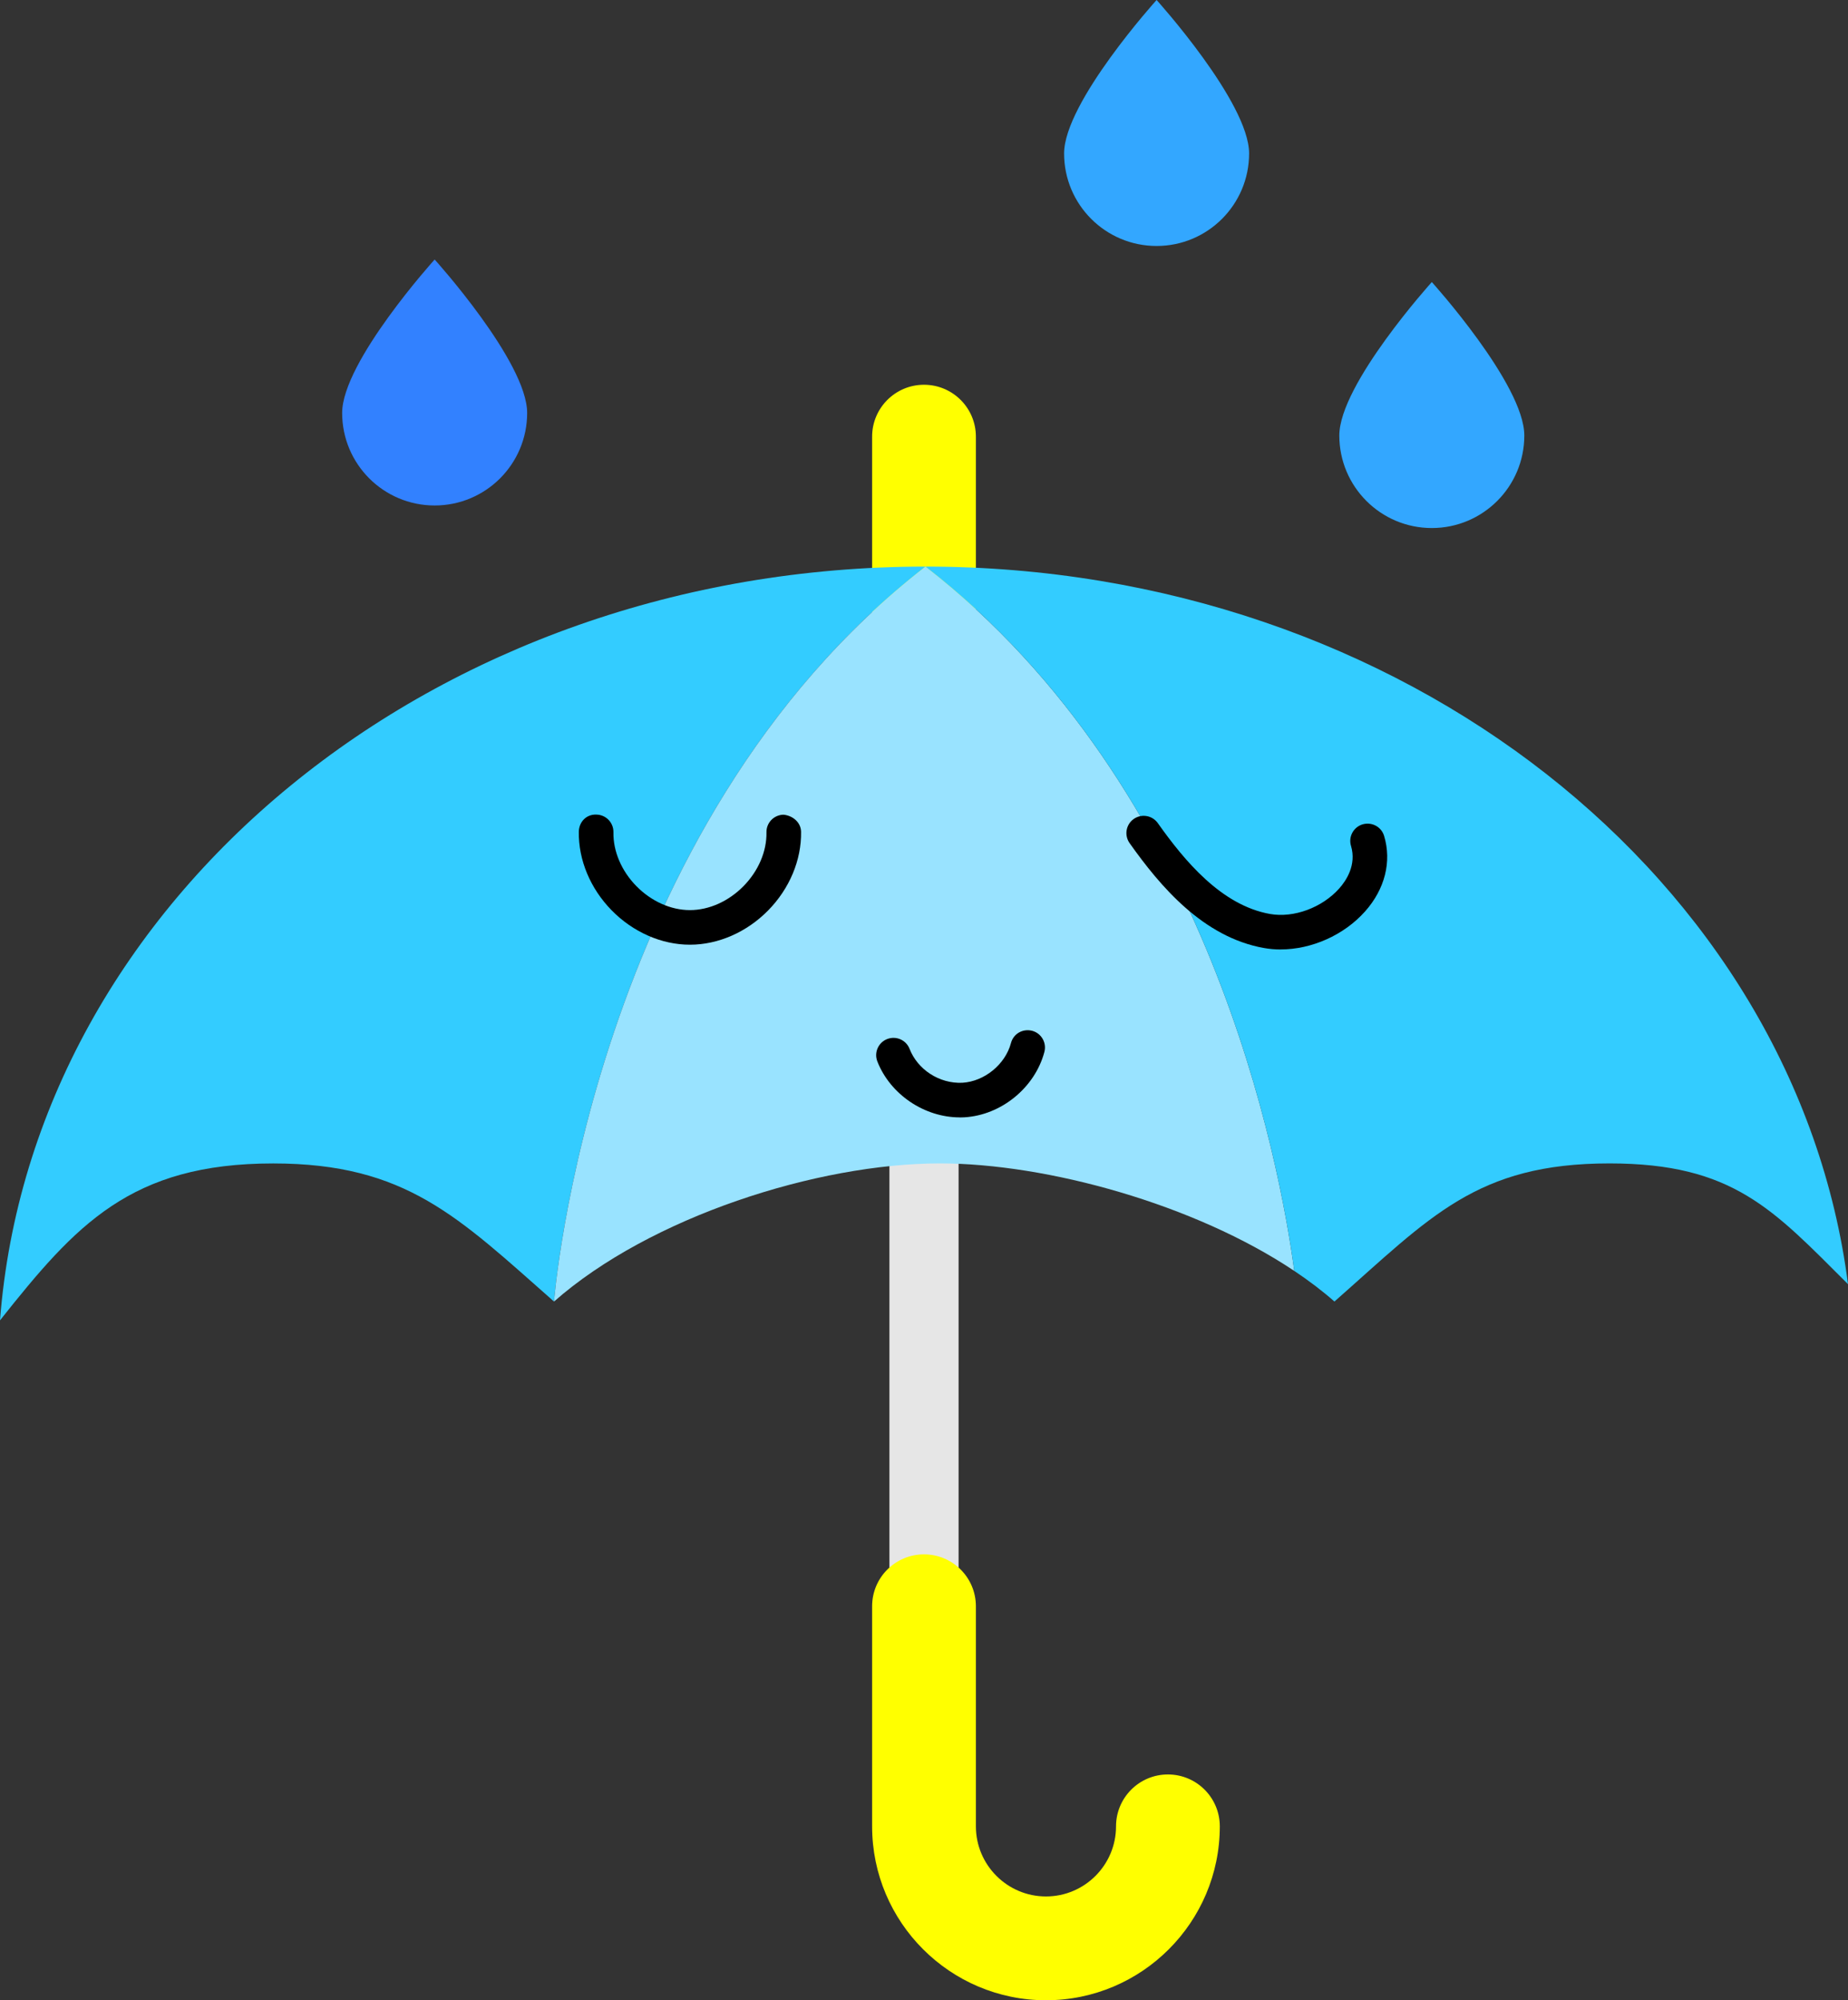
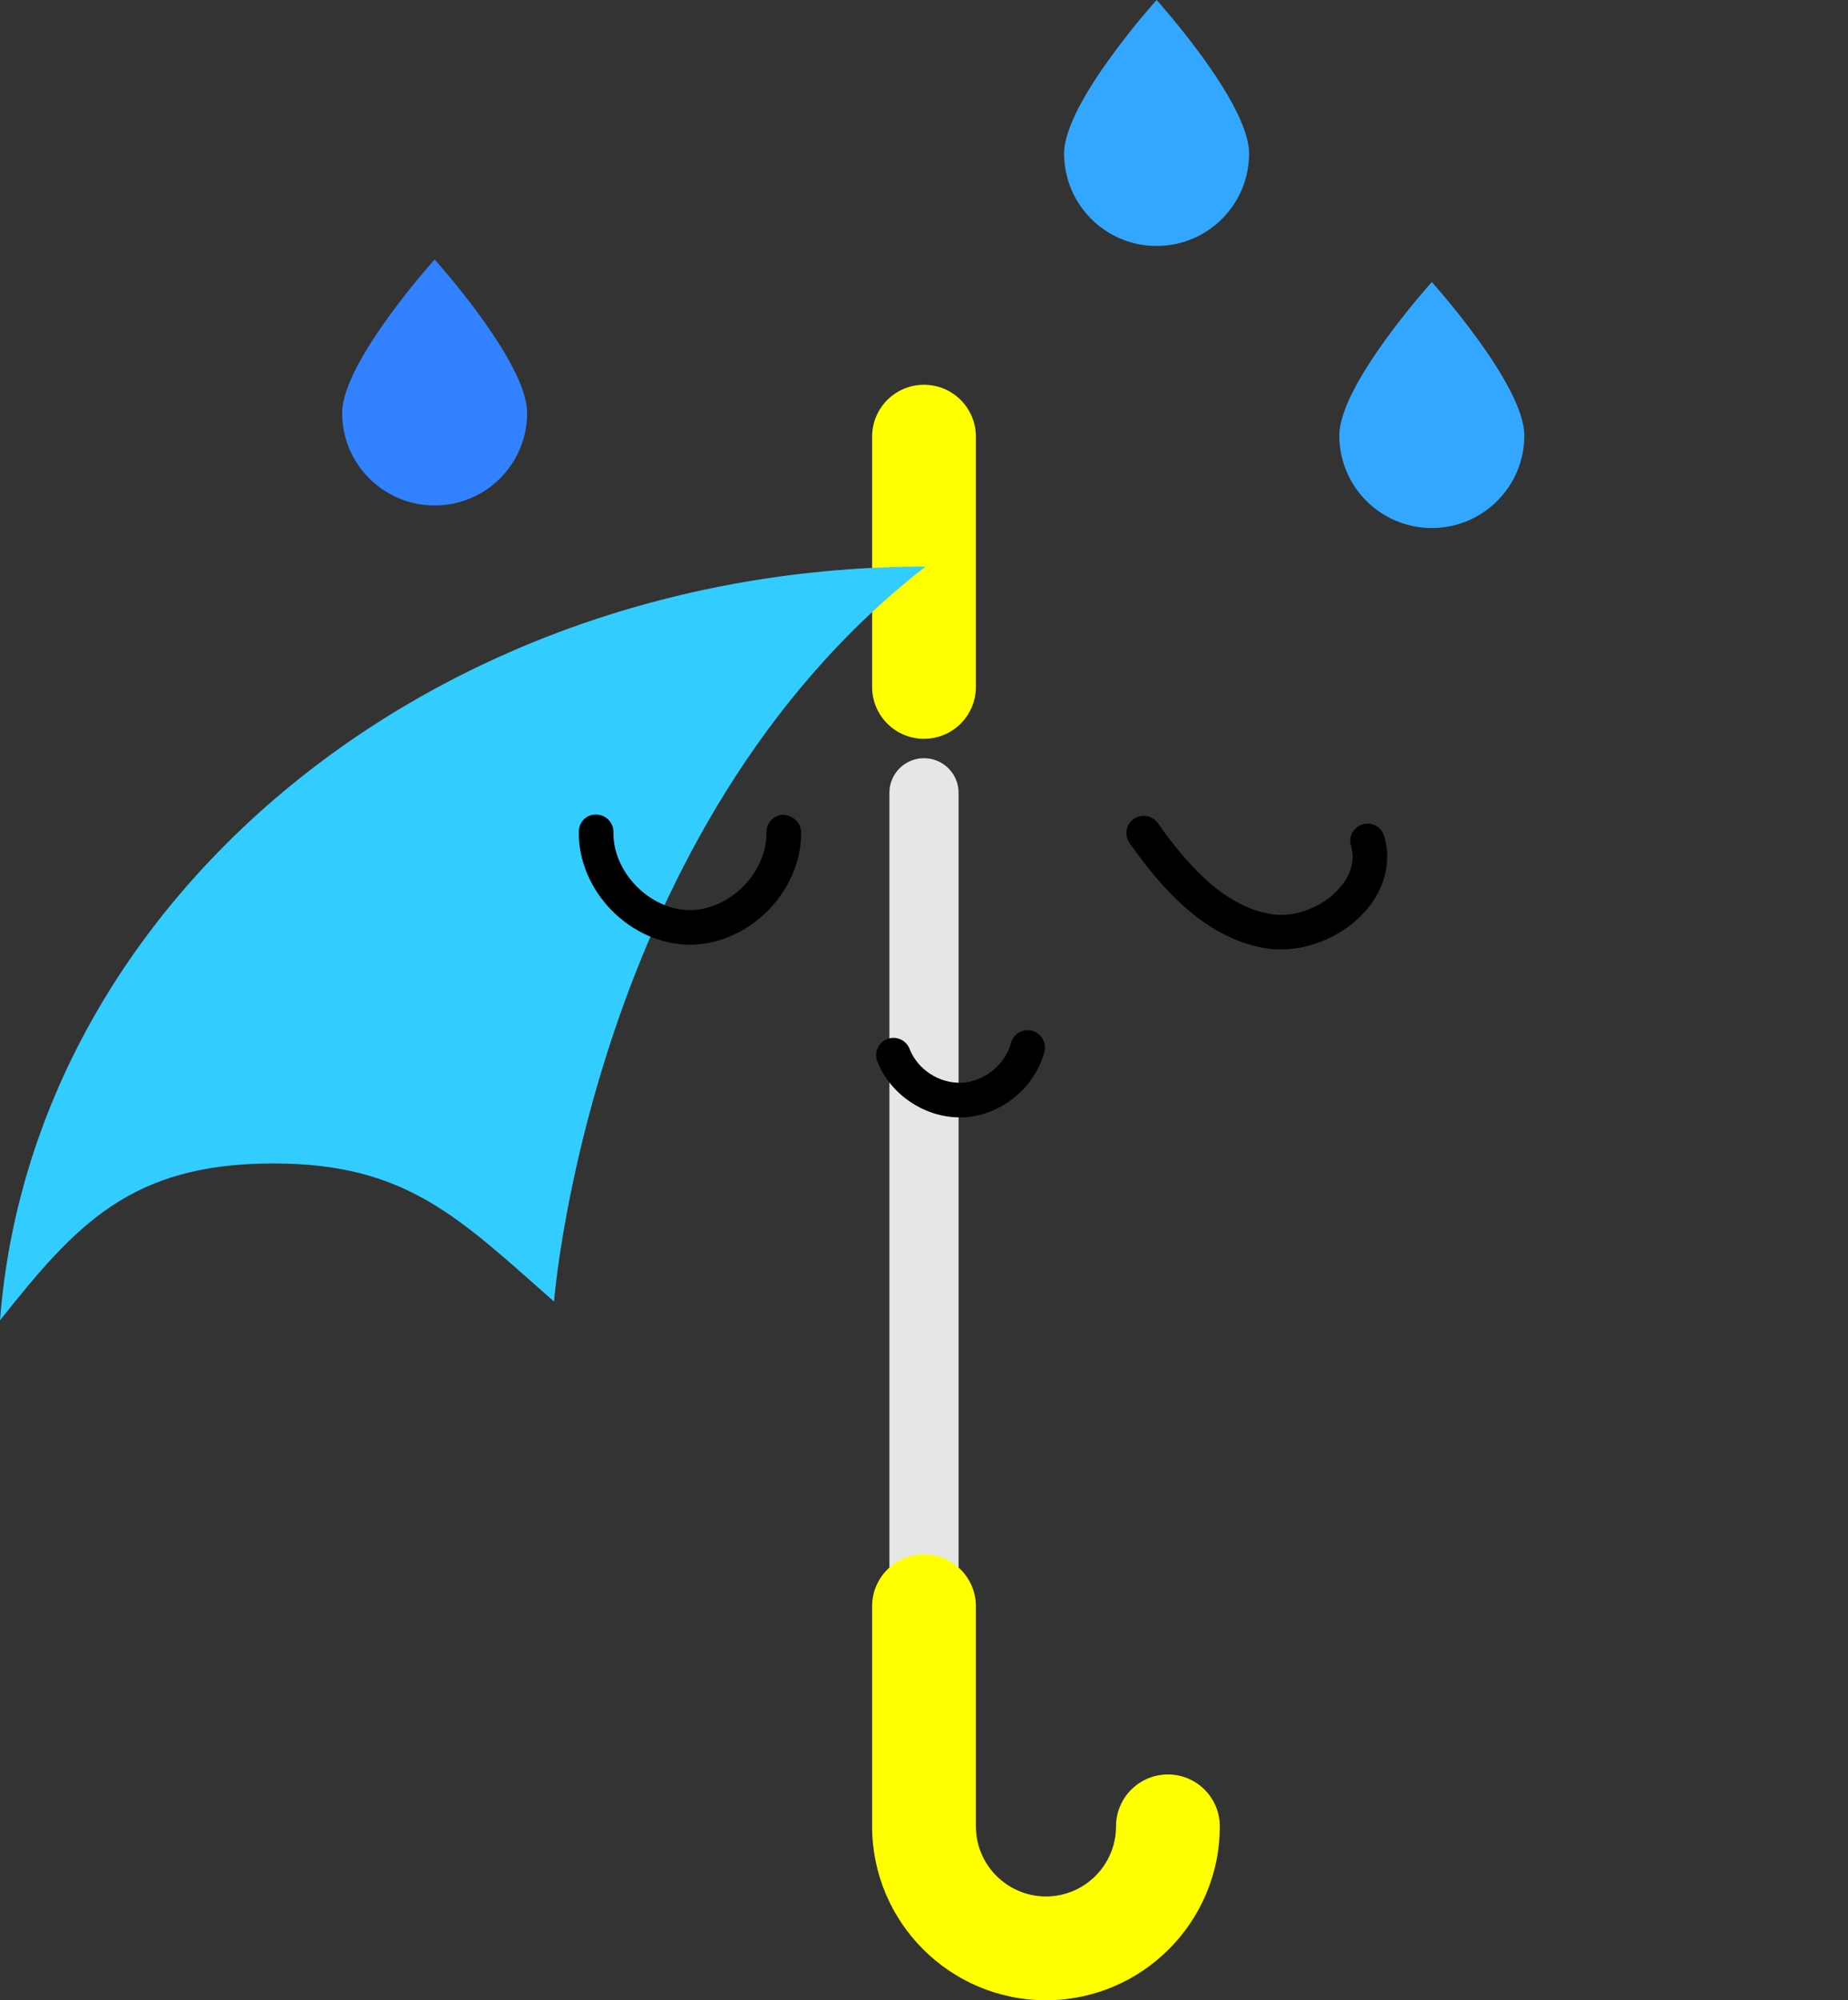
<svg xmlns="http://www.w3.org/2000/svg" id="_レイヤー_2" data-name="レイヤー 2" viewBox="0 0 53.422 57.81">
  <rect x="0" y="0" width="53.422" height="57.81" fill="#333333" stroke="none" />
  <g id="_レイヤー_4" data-name="レイヤー 4">
    <g>
      <g>
        <g>
          <path d="m26.711,21.353c-.828,0-1.5-.671-1.5-1.5v-7.233c0-.829.672-1.5,1.5-1.5s1.5.671,1.5,1.5v7.233c0,.829-.672,1.5-1.5,1.5Z" fill="#ff0" />
          <path d="m26.711,47.422c-.553,0-1-.448-1-1v-23.509c0-.552.447-1,1-1s1,.448,1,1v23.509c0,.552-.447,1-1,1Z" fill="#e6e6e6" />
          <path d="m30.237,57.81c-2.771,0-5.026-2.254-5.026-5.026v-6.361c0-.829.672-1.5,1.5-1.5s1.5.671,1.5,1.5v6.361c0,1.117.909,2.026,2.026,2.026s2.025-.909,2.025-2.026c0-.829.672-1.5,1.5-1.5s1.5.671,1.5,1.5c0,2.771-2.254,5.026-5.025,5.026Z" fill="#ff0" />
          <path d="m26.756,16.375C12.543,16.375.94,25.996,0,38.16c2.191-2.76,3.777-4.535,7.897-4.535,3.841,0,5.344,1.547,8.119,3.992,0,0,1.056-13.729,10.74-21.241Z" fill="#3cf" />
-           <path d="m26.756,16.375c-9.684,7.512-10.74,21.241-10.74,21.241,2.775-2.445,7.616-3.992,11.157-3.992,3.092,0,7.361,1.18,10.242,3.107-.418-3.114-2.424-13.968-10.659-20.356Z" fill="#99e3ff" />
-           <path d="m26.756,16.375c8.235,6.388,10.241,17.242,10.659,20.356.419.28.809.575,1.161.885,2.775-2.445,4.11-3.992,7.951-3.992,3.575,0,4.731,1.334,6.895,3.49-1.504-11.667-12.862-20.739-26.667-20.739Z" fill="#3cf" />
+           <path d="m26.756,16.375Z" fill="#99e3ff" />
        </g>
        <path d="m44.065,12.587c0,1.477-1.197,2.674-2.674,2.674s-2.674-1.197-2.674-2.674,2.674-4.435,2.674-4.435c0,0,2.674,2.958,2.674,4.435Z" fill="#33a7ff" />
        <path d="m36.109,4.435c0,1.477-1.197,2.674-2.674,2.674s-2.674-1.197-2.674-2.674,2.674-4.435,2.674-4.435c0,0,2.674,2.958,2.674,4.435Z" fill="#33a7ff" />
        <path d="m15.239,11.935c0,1.477-1.197,2.674-2.674,2.674s-2.674-1.197-2.674-2.674,2.674-4.435,2.674-4.435c0,0,2.674,2.958,2.674,4.435Z" fill="#3281ff" />
      </g>
      <g>
        <path d="m19.945,27.303h-.002c-.817,0-1.642-.362-2.26-.992-.618-.63-.965-1.46-.95-2.277.005-.276.215-.505.509-.491.276.005.496.233.491.509-.01.551.232,1.119.664,1.559.432.439.995.692,1.546.692h.002c.551,0,1.114-.252,1.547-.691.432-.439.675-1.007.665-1.558-.005-.276.216-.503.491-.508.259.022.504.215.509.492.014.817-.333,1.646-.952,2.275-.619.629-1.442.99-2.26.99Z" />
        <path d="m37.02,27.441c-.162,0-.323-.014-.48-.042-1.761-.312-3.002-1.785-3.886-3.032-.159-.226-.106-.538.119-.697.224-.158.536-.107.697.119.773,1.092,1.841,2.377,3.243,2.626.688.122,1.508-.183,2.002-.738.198-.222.505-.677.34-1.229-.08-.265.07-.543.335-.623.27-.077.544.072.622.335.224.743.022,1.538-.55,2.181-.613.689-1.549,1.099-2.442,1.099Z" />
        <path d="m27.744,32.294c-1.021,0-2.008-.663-2.381-1.616-.101-.257.026-.547.283-.648.261-.1.548.027.648.284.232.594.855,1.01,1.526.979.637-.037,1.241-.53,1.405-1.147.07-.266.335-.424.612-.355.267.071.425.345.354.612-.274,1.033-1.248,1.827-2.314,1.889-.045.003-.09.004-.135.004Z" />
      </g>
    </g>
  </g>
</svg>